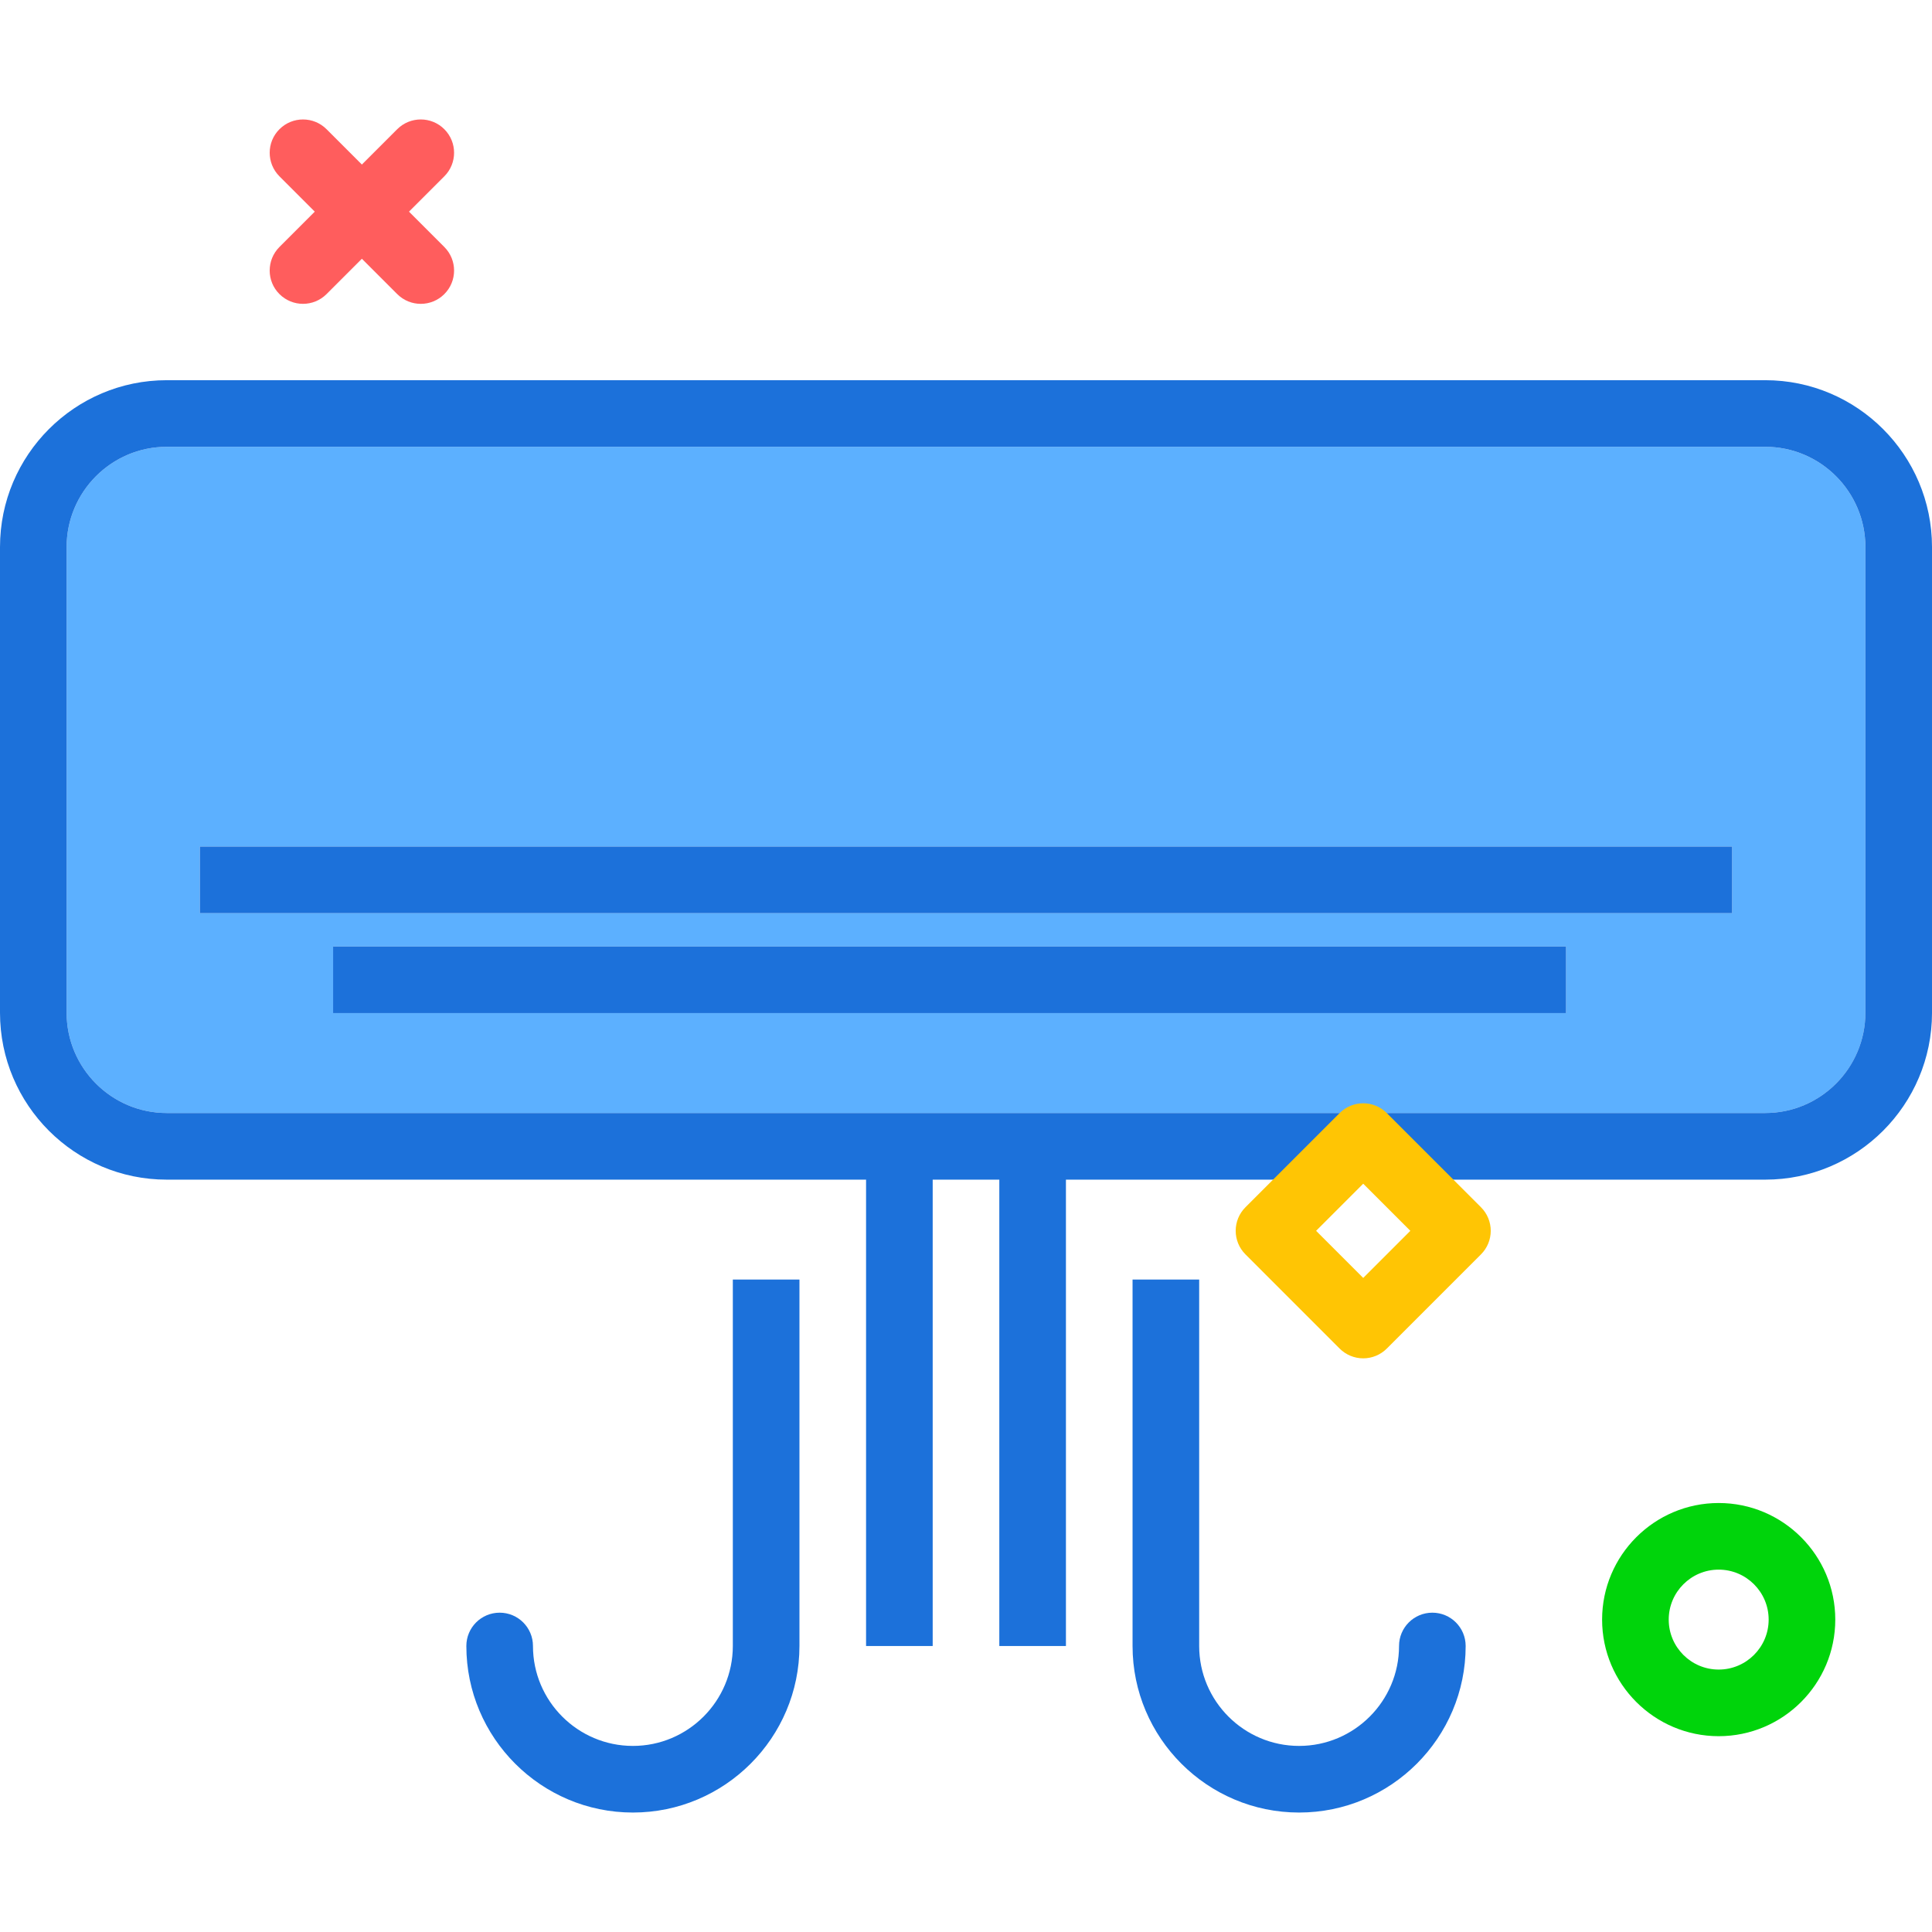
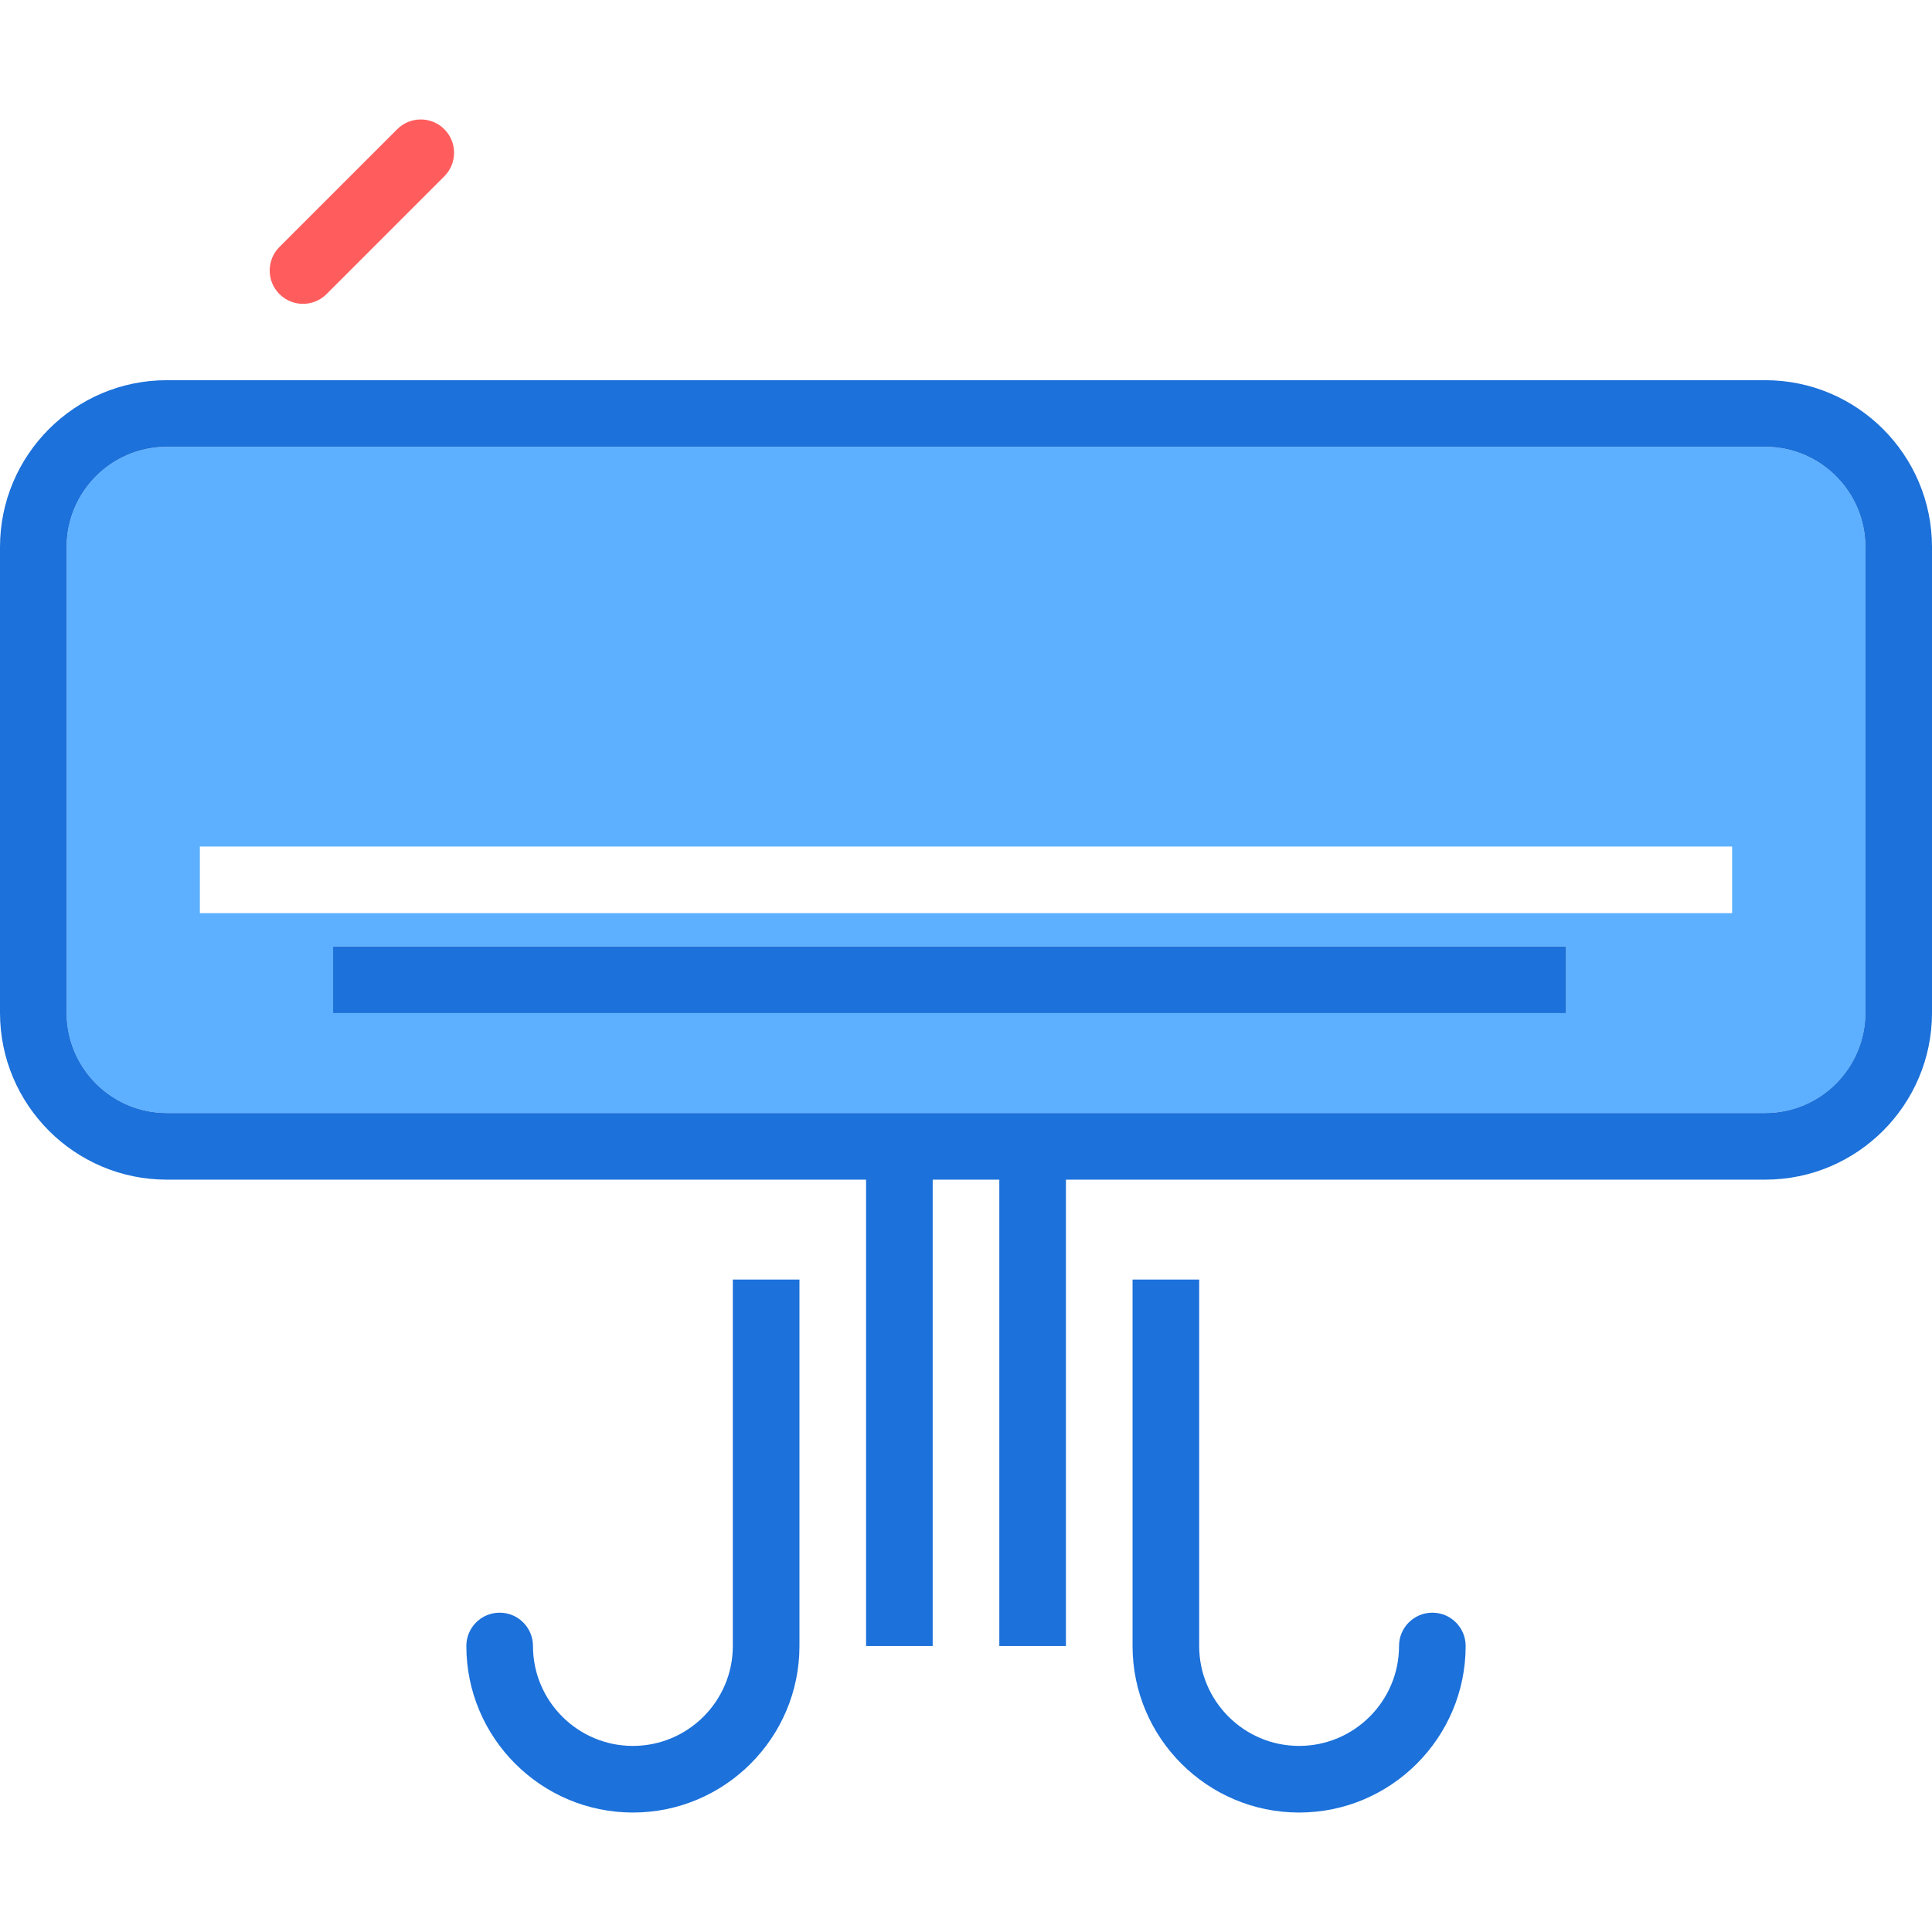
<svg xmlns="http://www.w3.org/2000/svg" version="1.1" id="airconditioning" viewBox="0 0 232 203.31" enable-background="new 0 0 232 203.31" xml:space="preserve" width="512" height="512">
  <g>
    <path fill="#5CB0FF" d="M211.981,39.31H20.02C13.393,39.31,8,44.712,8,51.349v55.922   c0,6.637,5.393,12.039,12.02,12.039h191.961c6.627,0,12.02-5.402,12.02-12.039V51.349   C224,44.712,218.607,39.31,211.981,39.31z M188.057,107.31H40v-8h148.057V107.31z M208,95.31H24v-8h184V95.31z" />
    <path fill="#1C71DA" d="M211.981,31.31H20.02C8.98,31.31,0,40.298,0,51.349v55.922   c0,11.051,8.98,20.039,20.02,20.039H104v56h8v-56h8v56h8v-56h83.981c11.039,0,20.02-8.988,20.02-20.039V51.349   C232,40.298,223.019,31.31,211.981,31.31z M224,107.27c0,6.637-5.393,12.039-12.02,12.039H20.02   C13.393,119.31,8,113.907,8,107.27V51.349c0-6.637,5.393-12.039,12.02-12.039h191.961   c6.627,0,12.02,5.402,12.02,12.039V107.27z" />
    <rect x="40" y="99.31" fill="#1C71DA" width="148.057" height="8" />
-     <rect x="24" y="87.31" fill="#1C71DA" width="184" height="8" />
    <path fill="#1C71DA" d="M172,179.31c-2.209,0-4,1.789-4,4c0,6.617-5.383,12-12,12s-12-5.383-12-12v-44h-8v44   c0,11.027,8.973,20,20,20s20-8.973,20-20C176,181.099,174.209,179.31,172,179.31z" />
    <path fill="#1C71DA" d="M88,183.31c0,6.617-5.383,12-12,12s-12-5.383-12-12c0-2.211-1.791-4-4-4s-4,1.789-4,4   c0,11.027,8.973,20,20,20s20-8.973,20-20v-44h-8V183.31z" />
  </g>
  <path fill="#FF5D5D" d="M36.385,22.141c-1.024,0-2.047-0.391-2.829-1.172c-1.562-1.562-1.562-4.095,0-5.656  L47.699,1.171c1.563-1.562,4.095-1.562,5.657,0s1.562,4.095,0,5.656L39.214,20.969  C38.433,21.751,37.409,22.141,36.385,22.141z" />
-   <path fill="#FF5D5D" d="M50.528,22.142c-1.024,0-2.047-0.391-2.829-1.172L33.557,6.828  c-1.562-1.562-1.562-4.095,0-5.656c1.563-1.562,4.095-1.562,5.657,0l14.142,14.143c1.562,1.562,1.562,4.095,0,5.656  C52.575,21.752,51.551,22.142,50.528,22.142z" />
-   <path fill="#00D40B" d="M206.385,194.141c-7.72,0-14-6.28-14-14s6.28-14,14-14s14,6.28,14,14  S214.105,194.141,206.385,194.141z M206.385,174.141c-3.309,0-6,2.691-6,6s2.691,6,6,6s6-2.691,6-6  S209.694,174.141,206.385,174.141z" />
-   <path fill="#FFC504" d="M163.699,148.769L163.699,148.769c-1.061,0-2.079-0.422-2.829-1.172l-11.313-11.315  c-1.562-1.562-1.562-4.095,0-5.656l11.313-11.313c1.562-1.562,4.095-1.562,5.657,0l11.314,11.313  c0.75,0.75,1.172,1.768,1.172,2.828s-0.421,2.078-1.171,2.828l-11.314,11.315  C165.778,148.347,164.76,148.769,163.699,148.769z M158.042,133.455l5.657,5.657l5.657-5.657l-5.657-5.656  L158.042,133.455z" />
</svg>